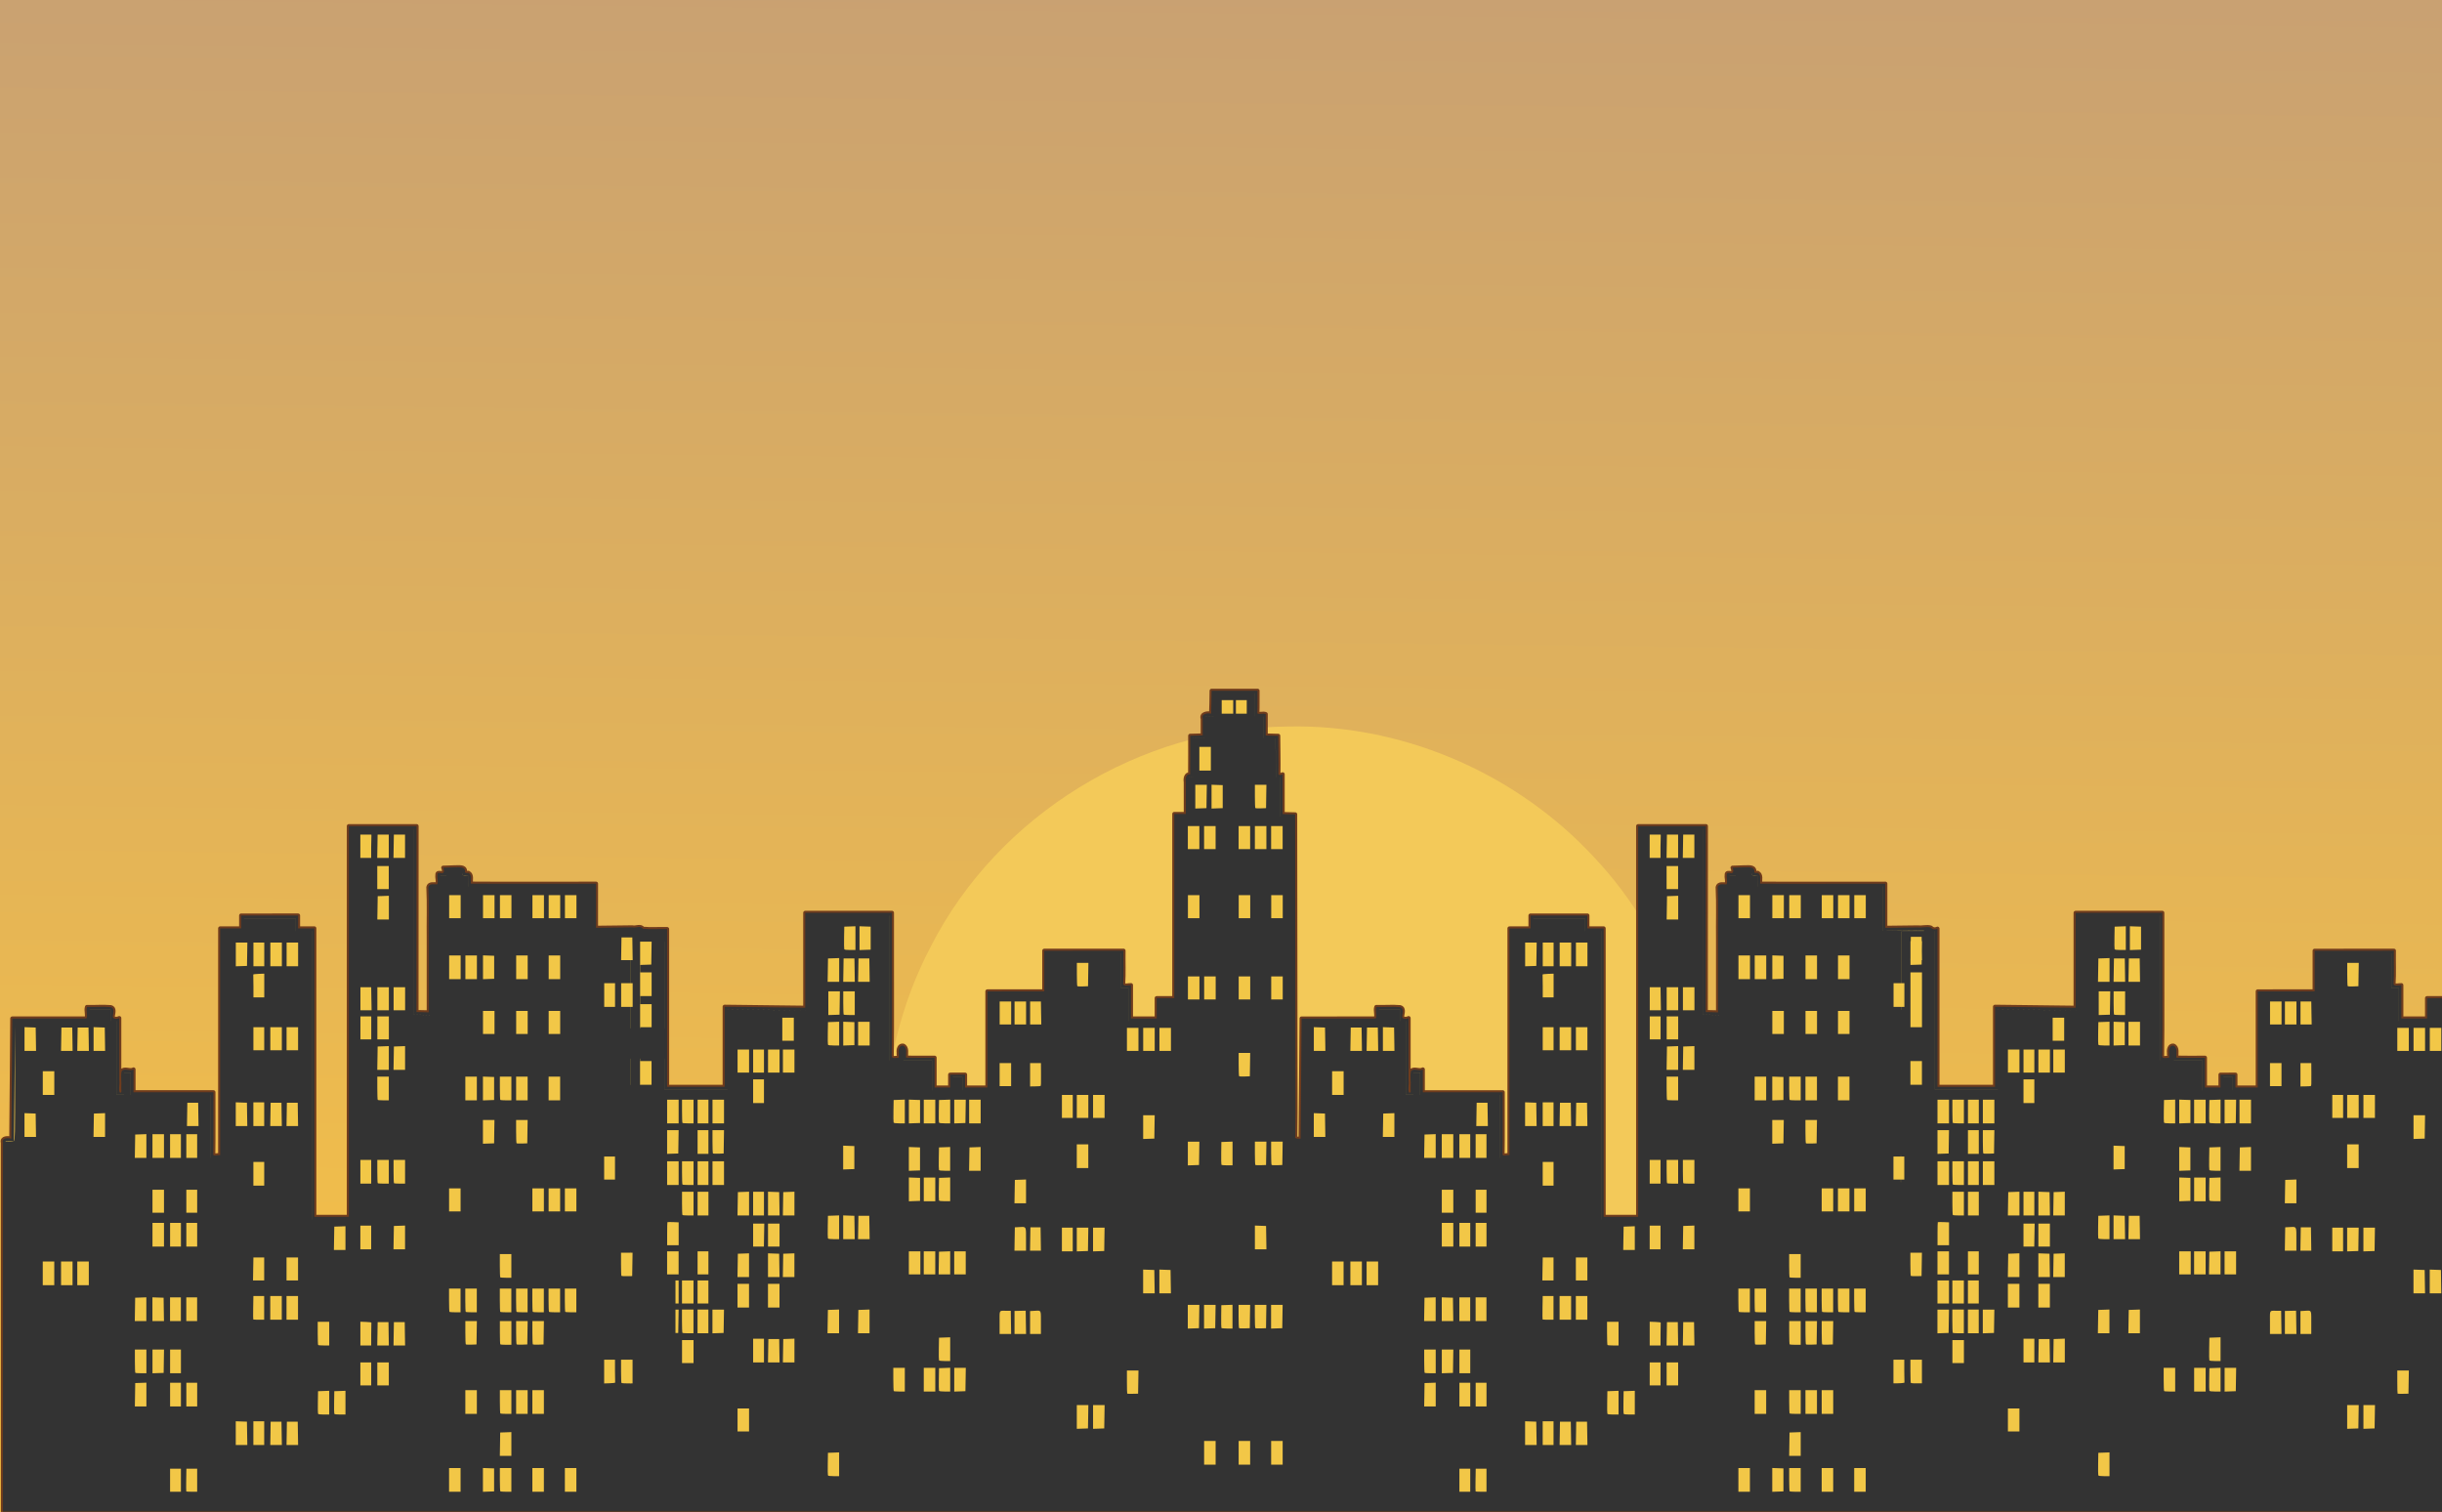
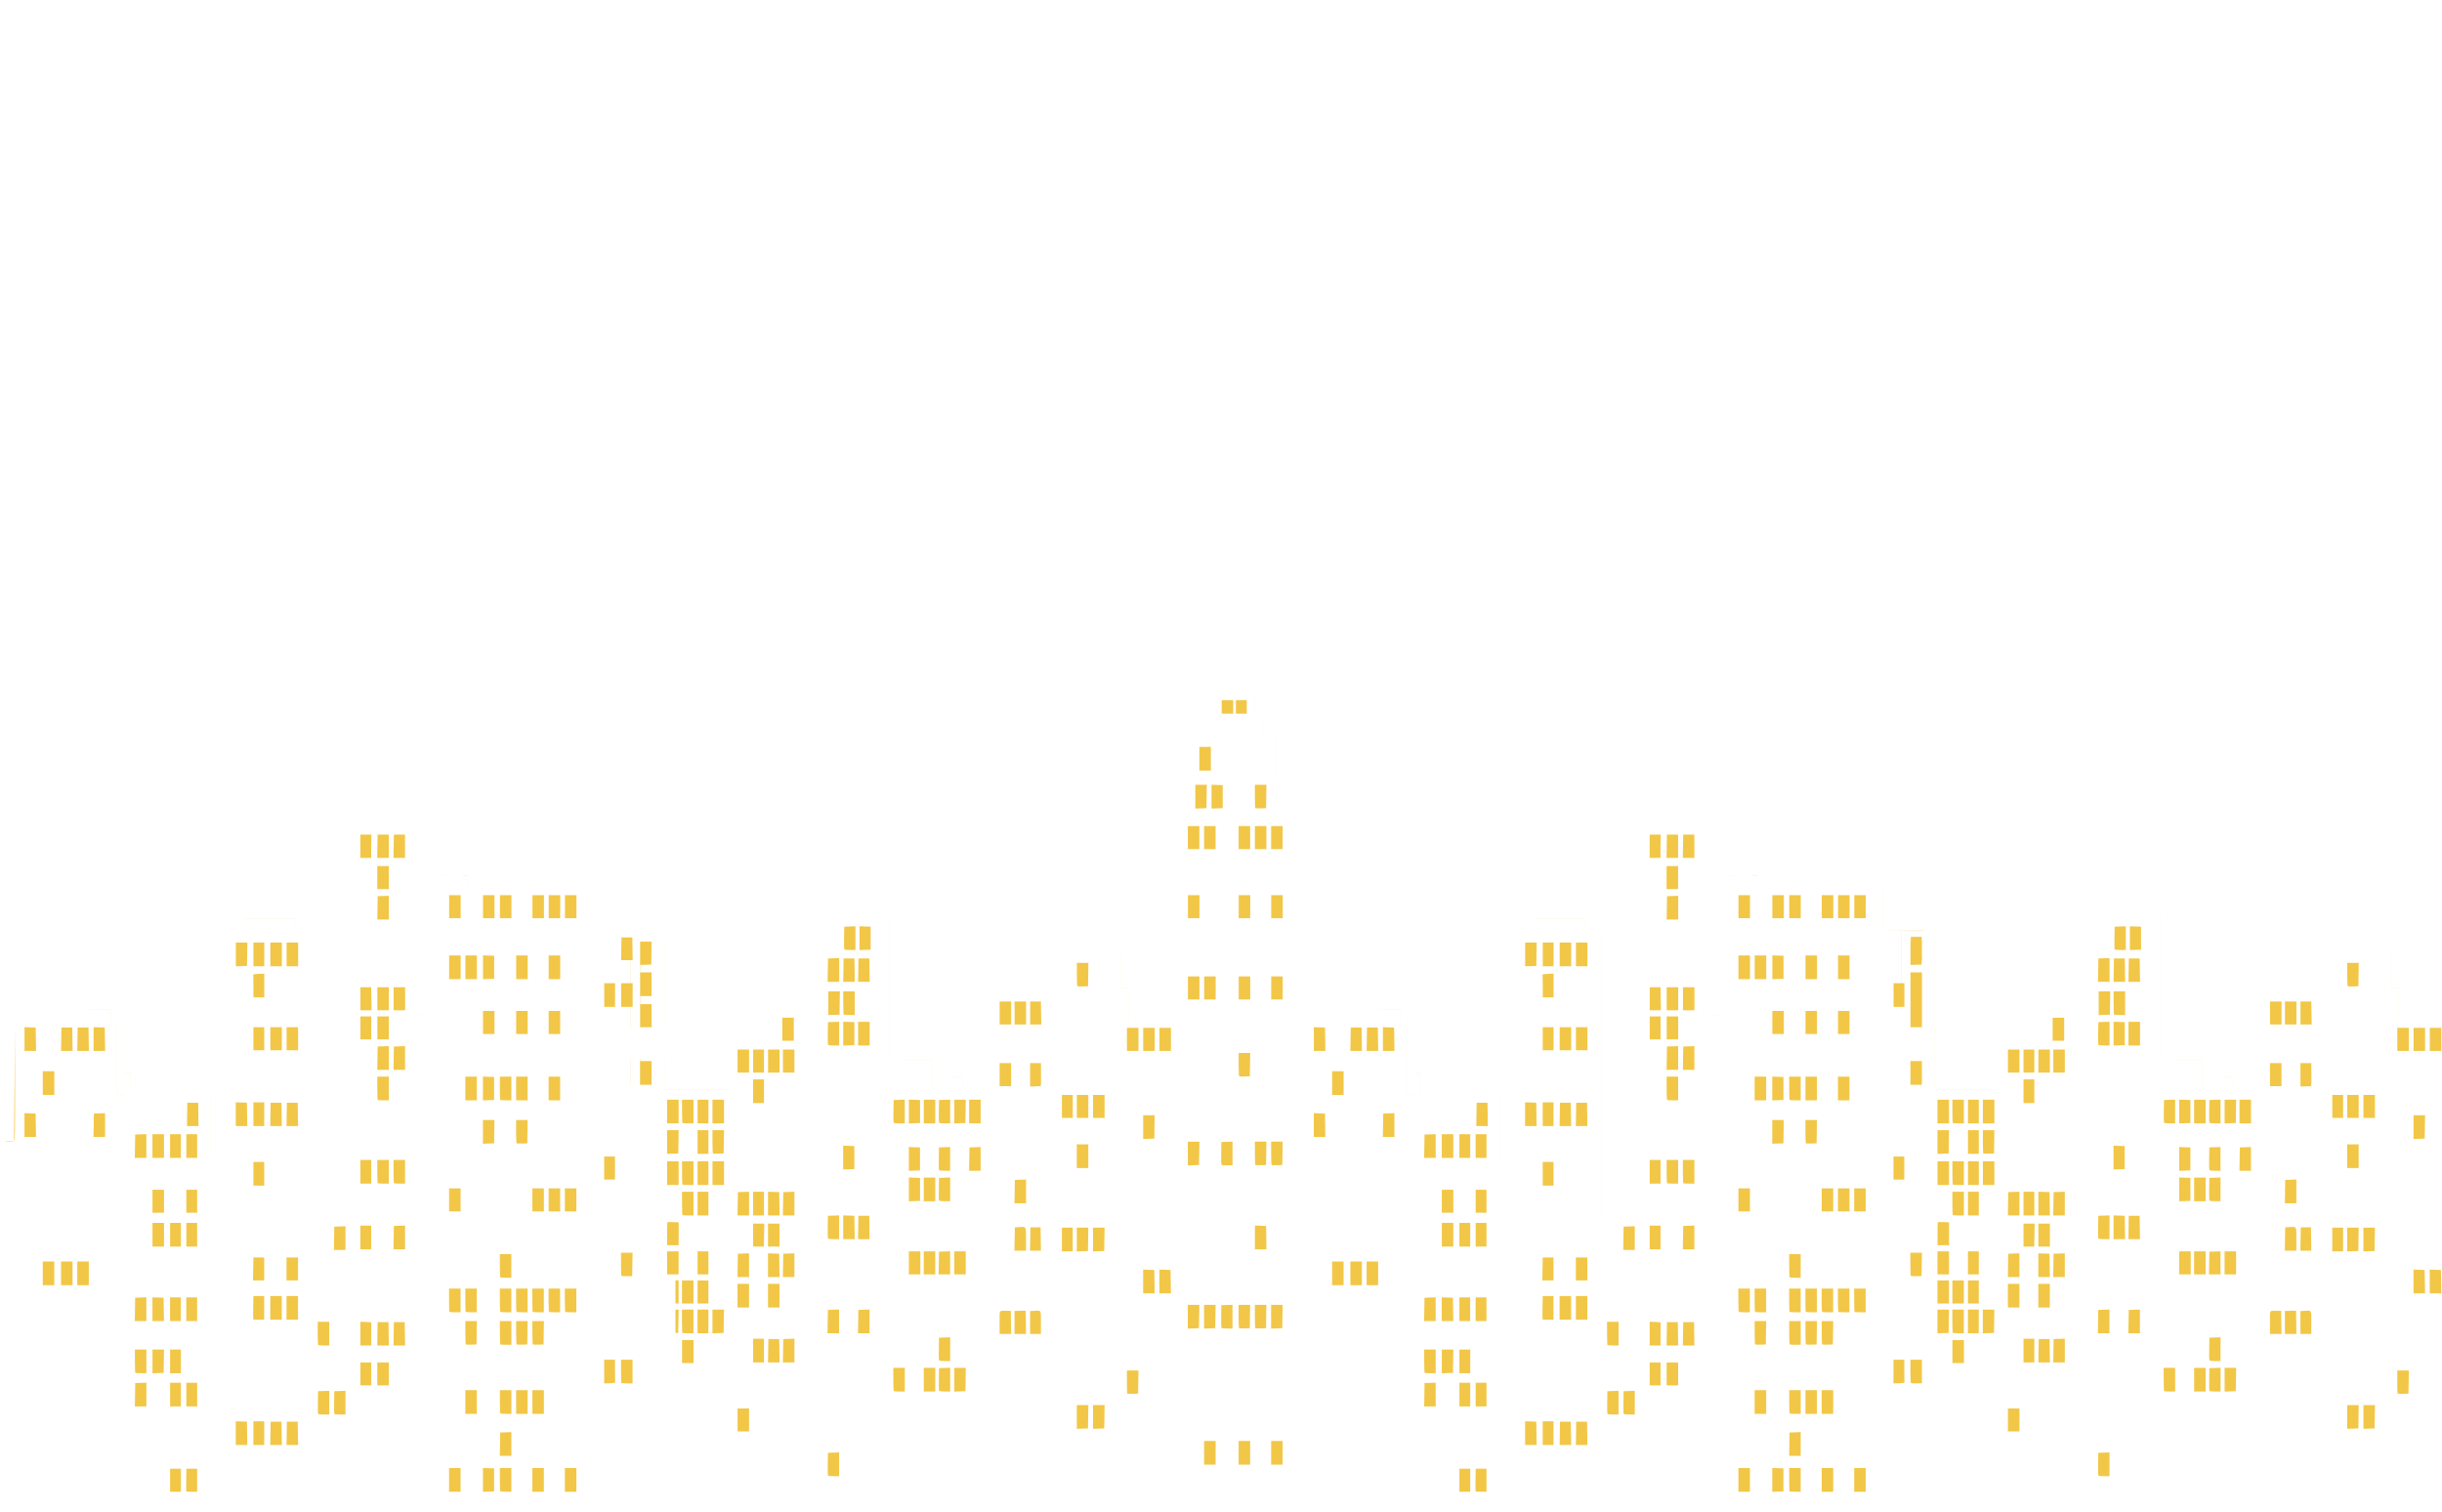
<svg xmlns="http://www.w3.org/2000/svg" version="1.1" viewBox="0 0 3606.2 2232.9">
  <defs>
    <linearGradient id="b" x1="-462.66" x2="-459.02" y1="677.32" y2="315.59" gradientTransform="translate(4215.3 1059.1)" gradientUnits="userSpaceOnUse">
      <stop stop-color="#0c0c0c" offset="0" />
      <stop stop-color="#483e37" offset="1" />
    </linearGradient>
    <linearGradient id="a" x1="-448.82" x2="-439.17" y1="744.12" y2="-225.84" gradientTransform="matrix(1.884 0 0 2.32 2648.7 510.78)" gradientUnits="userSpaceOnUse">
      <stop stop-color="#f9c342" offset="0" />
      <stop stop-color="#c9a172" offset="1" />
    </linearGradient>
  </defs>
-   <rect x="-4.006" y="-4.001" width="3614.2" height="2240.9" fill="url(#a)" />
-   <path transform="translate(-9.0375e-5)" d="m1917.6 1072.8c-5.291-0.028-10.61 0.035-15.906 0.156-217.3 1.315-427.65 130.31-526.59 323.84-89.503 169.12-92.37 382.7-4.344 552.78 22.451 44.789 50.665 86.544 83.531 124.28h913.16c81.742-94.447 134.62-214.14 145.47-338.72 16.643-170.01-42.351-345.79-159.34-469.62-111.22-119.87-271.95-191.87-435.97-192.72z" fill="#f3c959" />
-   <path d="m1793.2 1024-0.281 16.75-0.281 16.719-12.438 0.594v0.031h-0.062v31.812l-18.438 0.563v0.031h-0.062v56.969l-6.438 0.625v0.031h-0.062v57.844h-16.938v0.031h-0.062v271.97h-25.938v0.031h-0.062v29.969h-45.938v-49h-11v-51h-109v0.031h-0.062v59.969h-83.938v0.031h-0.062v141.97h-40.938v-19h-14v0.031h-0.062v18.969h-30.938v-44h-42.062v-8.969c0-7.333-0.278-9-1.5-9s-1.5 1.667-1.5 9v8.969h-17.938v-214h-120v0.031h-0.062v140.19l-118.94-1.5v0.031h-0.062v118.25h-92.937v-233h-35.25v-2.719l-69.75 0.875v-65.188h-0.062l-184.44 0.125-0.594-16.094-7.312-0.375c-0.075-0.051-0.129-0.123-0.188-0.188l-0.469-2.656c-0.008-1.72-0.335-3.565-0.719-4.219v-0.031-0.062h-0.031c-0.471-0.674-4.795-0.89-12-0.625l-11.25 0.406v7.75h-8.938v0.031h-0.062v16.969h-12.938v0.031h-0.062v189.03l-26.031-0.562 0.125-274.5h-92.031v0.031h-0.062v576.97h-58.938v-426h-24v-19h-76v0.031h-0.062v18.969h-30.938v0.031h-0.062v334.97h-17.938v-93h-118v-33h-10v0.031h-0.062v32.969h-10.938v-109h-9v-17h-31v0.031h-0.062v16.969h-109.94v0.031h-0.062v6.938l-1.531 170.41c-0.013 0.007-0.018 0.026-0.031 0.031l-12.312-0.25v543.12h937.69 1861 43 763.03v-750.28h-24.781v0.031h-0.062v29.969h-45.938v-49h-11v-51h-109v0.031h-0.062v59.969h-83.938v0.031h-0.062v141.97h-40.938v-19h-14v0.031h-0.062v18.969h-30.938v-44h-42.062v-8.969c0-7.333-0.278-9-1.5-9s-1.5 1.667-1.5 9v8.969h-17.938v-214h-120v0.031h-0.062v140.19l-118.94-1.5v0.031h-0.062v118.25h-92.938v-233h-7.25v-2.719l-69.75 0.875v-65.188h-0.062l-184.44 0.125-0.594-16.094-7.313-0.375c-0.075-0.051-0.129-0.123-0.187-0.188l-0.469-2.656c-0.008-1.72-0.335-3.565-0.719-4.219v-0.031-0.062h-0.031c-0.471-0.674-4.795-0.89-12-0.625l-11.25 0.406v7.75h-8.938v0.031h-0.062v16.969h-12.938v0.031h-0.062v189.03l-26.031-0.562 0.125-274.5h-92.031v0.031h-0.062v576.97h-58.938v-426h-24v-19h-76v0.031h-0.062v18.969h-30.938v0.031h-0.062v334.97h-17.938v-93h-118v-33h-10v0.031h-0.062v32.969h-10.938v-109h-9v-17h-31v0.031h-0.062v16.969h-109.94v0.031h-0.062v6.938l-1.531 170.41c-0.013 0.007-0.018 0.026-0.031 0.031l-15.281-0.312-0.594-478.56h-0.062l-9.25-0.281-9.188-0.281v-57.938h-0.062-5.906l-0.531-57.5h-0.062l-9.25-0.281-9.188-0.281v-31.844h-0.062l-6.031-0.281-6.031-0.312 0.031-33.5h-0.063-59.844z" fill="url(#b)" />
-   <path d="m1789.2 1022c-0.276 10.586-0.151 21.581-0.688 31.906-5.092-1.25-15.163-0.022-12.406 7.5 1e-4 8.229 0 16.458 0 24.688-6.168 0.138-12.33 0.45-18.5 0.5-0.084 18.906 0.167 38.146-0.125 56.844-6.343-0.599-7.28 6.971-6.437 11.625 0.149 15.652 0.018 31.313 0.062 46.969-5.667-0.008-11.333 3e-3 -17 0.031 0 90.656 1e-4 181.31 0 271.97-8.667-0.002-17.333-0.007-26 0.031 1e-4 9.989 1e-4 19.979 0 29.969h-37.937c0-16.396-1e-4 -32.792 0-49.188-3.464-0.261-9.366 2.224-11.5-1.469 1.109-16.304 0.21-32.919 0.5-49.344-39.021 0.007-78.042-0.022-117.06 0.031 1e-4 19.99 0 39.979 0 59.969-28 0.006-56-0.019-84 0.031 1e-4 47.323 0 94.646 0 141.97h-32.937c-1e-4 -6.333 0-12.667 0-19-7.354-7e-4 -14.708-0.009-22.063 0.031 0 6.323 1e-4 12.646 0 18.969h-22.937c-1e-4 -14.667 0-29.333 0-44-13.998-0.148-28.586 0.294-42.219-0.219-0.267-5.669 2.263-14.806-4.25-17.625-5.547-0.982-7.315 5.977-6.625 10.219-0.567 2.453 1.366 6.353-0.625 8.031-3.018-0.933-9.221 2.093-9.625-3 0.798-51.327 0.117-102.96 0.344-154.41 0-19-1e-4 -38 0-57-42.688 0.007-85.375-0.022-128.06 0.031 1e-4 46.708 0 93.417 0 140.12-39.667-0.481-79.332-1.028-119-1.438v118.28h-84.938v-233c-11.792-0.333-24.432 0.653-35.719-0.469-3.547-5.279-10.704-0.69-15.594-2.094-17.896 0.219-35.792 0.438-53.688 0.656v-65.125c-61.561-0.107-123.63 0.376-184.88-0.094-0.439-5.178 2.223-12.894-3.625-15.906-2.386 0.486-6.076 0.445-4.875-2.937-0.764-7.019-9.965-4.954-14.781-5.259-5.836 0.112-11.662 0.551-17.5 0.603 1.529 2.986 2.151 9.04-2.969 7.969-3.081-0.425-6.096-0.998-5.656 3.063-0.671 4.404 1.923 9.736-0.406 13.625-4.258-0.012-11.865-1.756-12.938 4.125 1.297 25.572 0.199 51.506 0.562 77.219v107.62c-6.01-0.146-12.021-0.292-18.031-0.438 0.041-91.521 0.085-183.04 0.125-274.56-33.365 7e-3 -66.729-0.021-100.09 0.031v576.97h-50.938v-426h-24v-19c-28.021 0.006-56.042-0.02-84.062 0.031v18.969c-10.333 0-20.667-0.01-31 0.031v334.75c-3.188-0.373-7.539 1.533-10.156-0.219 0.509-30.775 0.074-61.722 0.219-92.562h-118v-33.719c-5.333 3.361-13.327-2.885-17.562 2.719-1.633 7.718 0.163 16.252-0.5 24.219-0.378 2.252 1.498 8.919-2.312 7.031-2.114-5.644 0.344-12.318-0.625-18.25v-91.531c-3.614 1.813-10.765 1.955-9.406-4 0.734-4.059 2.596-10.722-3.125-12.156-11.606-1.072-23.486 0.126-35.188-0.281-1.979 5.485 1.474 11.796-0.875 16.969-36.49 0.007-72.979-0.021-109.47 0.031-0.324 59.178-0.991 118.35-1.5 177.53-4.574-1.357-14.451-1.594-12.375 5.812v544.91c1204.2 0 2408.5-1e-4 3612.7 0v-758.28c-10.948 0.003-21.896-0.015-32.844 0.031v29.969h-37.937c0-16.396-1e-4 -32.792 0-49.188-3.464-0.261-9.366 2.224-11.5-1.469 1.109-16.304 0.21-32.919 0.5-49.344-39.021 0.007-78.042-0.022-117.06 0.031 0 19.99 1e-4 39.979 0 59.969-28 0.006-56-0.019-84 0.031 1e-4 47.323 0 94.646 0 141.97h-32.937c0-6.333-1e-4 -12.667 0-19-7.354-7e-4 -14.708-0.009-22.063 0.031 1e-4 6.323 0 12.646 0 18.969h-22.937v-44c-13.998-0.148-28.586 0.294-42.219-0.219-0.267-5.669 2.263-14.806-4.25-17.625-5.547-0.982-7.315 5.977-6.625 10.219-0.567 2.453 1.366 6.353-0.625 8.031-3.018-0.933-9.221 2.093-9.625-3 0.798-51.327 0.117-102.96 0.344-154.41v-57c-42.688 0.007-85.375-0.022-128.06 0.031 1e-4 46.708 0 93.417 0 140.12-39.667-0.481-79.332-1.028-119-1.438 0 39.427 1e-4 78.854 0 118.28h-84.937c0-77.875-1e-4 -155.75 0-233.62-3.477 1.809-7.145 1.242-9.781-1.594-5.958-1.869-12.532 0.515-18.749-0.279-16.157 0.197-32.313 0.394-48.47 0.591 0-21.708-1e-4 -43.417 0-65.125-61.561-0.107-123.63 0.376-184.88-0.094-0.439-5.178 2.223-12.894-3.625-15.906-2.386 0.486-6.076 0.445-4.875-2.937-0.764-7.019-9.965-4.954-14.781-5.259-5.836 0.112-11.662 0.551-17.5 0.603 1.529 2.986 2.151 9.04-2.969 7.969-3.081-0.425-6.096-0.998-5.656 3.063-0.671 4.404 1.923 9.736-0.406 13.625-4.258-0.012-11.865-1.756-12.937 4.125 1.297 25.572 0.199 51.506 0.562 77.219 1e-4 35.875 0 71.75 0 107.62-6.01-0.146-12.021-0.292-18.031-0.438 0.041-91.521 0.085-183.04 0.125-274.56-33.365 7e-3 -66.729-0.021-100.09 0.031 0 192.32 1e-4 384.65 0 576.97h-50.937c-1e-4 -142 0-284 0-426h-24c0-6.333-1e-4 -12.667 0-19-28.021 0.006-56.042-0.02-84.063 0.031v18.969c-10.333 0-20.667-0.01-31 0.031 1e-4 111.58 0 223.17 0 334.75-3.188-0.373-7.539 1.533-10.156-0.219 0.509-30.775 0.074-61.722 0.219-92.562h-118c-1e-4 -11.24 0-22.479 0-33.719-5.333 3.361-13.327-2.885-17.563 2.719-1.633 7.718 0.163 16.252-0.5 24.219-0.378 2.252 1.498 8.919-2.312 7.031-2.114-5.644 0.344-12.318-0.625-18.25 0-30.51-1e-4 -61.021 0-91.531-3.614 1.813-10.765 1.955-9.406-4 0.734-4.059 2.596-10.722-3.125-12.156-11.606-1.072-23.486 0.126-35.188-0.281-1.979 5.485 1.474 11.796-0.875 16.969-36.49 0.007-72.979-0.021-109.47 0.031-0.307 59.126-1.026 118.25-1.469 177.38-2.756 0.117-9.89 1.013-7.688-3.969 0.676-46.675-0.014-93.558 0.138-140.31-0.139-111.52-0.284-223.04-0.419-334.56-6.17-0.016-12.333-0.326-18.5-0.469-1e-4 -19.562 0-39.125 0-58.687-2.437 1.249-7.072 2.208-6.219-2.031 0.322-18.264-0.285-36.543-0.344-54.812-6.149-0.017-12.291-0.325-18.437-0.469-1e-4 -10.521 0-21.042 0-31.562-3.814-1.812-9.261 1.009-12.344-1.188 0.534-11.058 0.086-22.217 0.25-33.312h-67.812l-0.032 1-0.03 0.938z" fill="none" stroke="#703c1d" stroke-linecap="round" stroke-linejoin="round" stroke-width="6" />
-   <path d="m1789.2 1022c-0.276 10.586-0.151 21.581-0.688 31.906-5.092-1.25-15.163-0.022-12.406 7.5 1e-4 8.229 0 16.458 0 24.688-6.168 0.138-12.33 0.45-18.5 0.5-0.084 18.906 0.167 38.146-0.125 56.844-6.343-0.599-7.28 6.971-6.437 11.625 0.149 15.652 0.018 31.313 0.062 46.969-5.667-0.008-11.333 3e-3 -17 0.031 0 90.656 1e-4 181.31 0 271.97-8.667-0.002-17.333-0.007-26 0.031 1e-4 9.989 1e-4 19.979 0 29.969h-37.937c0-16.396-1e-4 -32.792 0-49.188-3.464-0.261-9.366 2.224-11.5-1.469 1.109-16.304 0.21-32.919 0.5-49.344-39.021 0.007-78.042-0.022-117.06 0.031 1e-4 19.99 0 39.979 0 59.969-28 0.006-56-0.019-84 0.031 1e-4 47.323 0 94.646 0 141.97h-32.937c-1e-4 -6.333 0-12.667 0-19-7.354-7e-4 -14.708-0.009-22.063 0.031 0 6.323 1e-4 12.646 0 18.969h-22.937c-1e-4 -14.667 0-29.333 0-44-13.998-0.148-28.586 0.294-42.219-0.219-0.267-5.669 2.263-14.806-4.25-17.625-5.547-0.982-7.315 5.977-6.625 10.219-0.567 2.453 1.366 6.353-0.625 8.031-3.018-0.933-9.221 2.093-9.625-3 0.798-51.327 0.117-102.96 0.344-154.41 0-19-1e-4 -38 0-57-42.688 0.007-85.375-0.022-128.06 0.031 1e-4 46.708 0 93.417 0 140.12-39.667-0.481-79.332-1.028-119-1.438v118.28h-84.938v-233c-11.792-0.333-24.432 0.653-35.719-0.469-3.547-5.279-10.704-0.69-15.594-2.094-17.896 0.219-35.792 0.438-53.688 0.656v-65.125c-61.561-0.107-123.63 0.376-184.88-0.094-0.439-5.178 2.223-12.894-3.625-15.906-2.386 0.486-6.076 0.445-4.875-2.937-0.764-7.019-9.965-4.954-14.781-5.259-5.836 0.112-11.662 0.551-17.5 0.603 1.529 2.986 2.151 9.04-2.969 7.969-3.081-0.425-6.096-0.998-5.656 3.063-0.671 4.404 1.923 9.736-0.406 13.625-4.258-0.012-11.865-1.756-12.938 4.125 1.297 25.572 0.199 51.506 0.562 77.219v107.62c-6.01-0.146-12.021-0.292-18.031-0.438 0.041-91.521 0.085-183.04 0.125-274.56-33.365 7e-3 -66.729-0.021-100.09 0.031v576.97h-50.938v-426h-24v-19c-28.021 0.006-56.042-0.02-84.062 0.031v18.969c-10.333 0-20.667-0.01-31 0.031v334.75c-3.188-0.373-7.539 1.533-10.156-0.219 0.509-30.775 0.074-61.722 0.219-92.562h-118v-33.719c-5.333 3.361-13.327-2.885-17.562 2.719-1.633 7.718 0.163 16.252-0.5 24.219-0.378 2.252 1.498 8.919-2.312 7.031-2.114-5.644 0.344-12.318-0.625-18.25v-91.531c-3.614 1.813-10.765 1.955-9.406-4 0.734-4.059 2.596-10.722-3.125-12.156-11.606-1.072-23.486 0.126-35.188-0.281-1.979 5.485 1.474 11.796-0.875 16.969-36.49 0.007-72.979-0.021-109.47 0.031-0.324 59.178-0.991 118.35-1.5 177.53-4.574-1.357-14.451-1.594-12.375 5.812v544.91c1204.2 0 2408.5-1e-4 3612.7 0v-758.28c-10.948 0.003-21.896-0.015-32.844 0.031v29.969h-37.937c0-16.396-1e-4 -32.792 0-49.188-3.464-0.261-9.366 2.224-11.5-1.469 1.109-16.304 0.21-32.919 0.5-49.344-39.021 0.007-78.042-0.022-117.06 0.031 0 19.99 1e-4 39.979 0 59.969-28 0.006-56-0.019-84 0.031 1e-4 47.323 0 94.646 0 141.97h-32.937c0-6.333-1e-4 -12.667 0-19-7.354-7e-4 -14.708-0.009-22.063 0.031 1e-4 6.323 0 12.646 0 18.969h-22.937v-44c-13.998-0.148-28.586 0.294-42.219-0.219-0.267-5.669 2.263-14.806-4.25-17.625-5.547-0.982-7.315 5.977-6.625 10.219-0.567 2.453 1.366 6.353-0.625 8.031-3.018-0.933-9.221 2.093-9.625-3 0.798-51.327 0.117-102.96 0.344-154.41v-57c-42.688 0.007-85.375-0.022-128.06 0.031 1e-4 46.708 0 93.417 0 140.12-39.667-0.481-79.332-1.028-119-1.438 0 39.427 1e-4 78.854 0 118.28h-84.937c0-77.875-1e-4 -155.75 0-233.62-3.477 1.809-7.145 1.242-9.781-1.594-5.958-1.869-12.532 0.515-18.749-0.279-16.157 0.197-32.313 0.394-48.47 0.591 0-21.708-1e-4 -43.417 0-65.125-61.561-0.107-123.63 0.376-184.88-0.094-0.439-5.178 2.223-12.894-3.625-15.906-2.386 0.486-6.076 0.445-4.875-2.937-0.764-7.019-9.965-4.954-14.781-5.259-5.836 0.112-11.662 0.551-17.5 0.603 1.529 2.986 2.151 9.04-2.969 7.969-3.081-0.425-6.096-0.998-5.656 3.063-0.671 4.404 1.923 9.736-0.406 13.625-4.258-0.012-11.865-1.756-12.937 4.125 1.297 25.572 0.199 51.506 0.562 77.219 1e-4 35.875 0 71.75 0 107.62-6.01-0.146-12.021-0.292-18.031-0.438 0.041-91.521 0.085-183.04 0.125-274.56-33.365 7e-3 -66.729-0.021-100.09 0.031 0 192.32 1e-4 384.65 0 576.97h-50.937c-1e-4 -142 0-284 0-426h-24c0-6.333-1e-4 -12.667 0-19-28.021 0.006-56.042-0.02-84.063 0.031v18.969c-10.333 0-20.667-0.01-31 0.031 1e-4 111.58 0 223.17 0 334.75-3.188-0.373-7.539 1.533-10.156-0.219 0.509-30.775 0.074-61.722 0.219-92.562h-118c-1e-4 -11.24 0-22.479 0-33.719-5.333 3.361-13.327-2.885-17.563 2.719-1.633 7.718 0.163 16.252-0.5 24.219-0.378 2.252 1.498 8.919-2.312 7.031-2.114-5.644 0.344-12.318-0.625-18.25 0-30.51-1e-4 -61.021 0-91.531-3.614 1.813-10.765 1.955-9.406-4 0.734-4.059 2.596-10.722-3.125-12.156-11.606-1.072-23.486 0.126-35.188-0.281-1.979 5.485 1.474 11.796-0.875 16.969-36.49 0.007-72.979-0.021-109.47 0.031-0.307 59.126-1.026 118.25-1.469 177.38-2.756 0.117-9.89 1.013-7.688-3.969 0.676-46.675-0.014-93.558 0.138-140.31-0.139-111.52-0.284-223.04-0.419-334.56-6.17-0.016-12.333-0.326-18.5-0.469-1e-4 -19.562 0-39.125 0-58.687-2.437 1.249-7.072 2.208-6.219-2.031 0.322-18.264-0.285-36.543-0.344-54.812-6.149-0.017-12.291-0.325-18.437-0.469-1e-4 -10.521 0-21.042 0-31.562-3.814-1.812-9.261 1.009-12.344-1.188 0.534-11.058 0.086-22.217 0.25-33.312h-67.812l-0.032 1-0.03 0.938z" fill="#333" />
  <path d="m1853.1 1024v16.75 16.75h0.031l0.031-33.5h-0.062zm-48.969 10v20h17v-10-10h-17zm21 0v20h16v-10-10h-16zm-32.438 23.469-12.437 0.594v0.031l6.187-0.281 6.25-0.312v-0.031zm72.5 0.625v31.844h0.063v-31.844h-0.063zm-85 31.812-18.437 0.562v0.031l9.187-0.281 9.25-0.281v-0.031zm103.5 0.594 0.281 28.75 0.25 28.75h0.062l-0.531-57.5h-0.063zm-112.56 12.5v35h17v-17.5-17.5h-17zm-9.438 44.469-6.437 0.625v0.031l3.187-0.313 3.25-0.312v-0.031zm128.5 0.531v57.937h0.063v-57.937h-0.063zm-101.06 10.906v35.188l8.25-0.312 8.25-0.281v-17-17l-8.25-0.281-8.25-0.312zm-24 0.094v35.062l8.25-0.281 8.25-0.281 0.25-17.25 0.281-17.25h-17.031zm88 0v16.844c0 9.258 0.301 17.144 0.687 17.531 0.388 0.387 4.102 0.565 8.25 0.406l7.563-0.281 0.25-17.25 0.281-17.25h-17.031zm-114.88 46.969v0.031h16.937v-0.031h-16.937zm15.875 14.031v34h17v-17-17h-17zm24 0v34h17v-17-17h-17zm51 0v34h17v-17-17h-17zm24 0v34h17v-17-17h-17zm24 0v34h17v-17-17h-17zm-1357.9 3.969v0.031h92l-0.062 137.25-0.062 137.25 13.031 0.281 13.031 0.281v-0.031l-26.031-0.562 0.125-274.5h-92.031zm1904 0v0.031h92l-0.063 137.25-0.062 137.25 13.031 0.281 13.031 0.281v-0.031l-26.031-0.562 0.125-274.5h-92.031zm-1891.1 8.625v34.406h16v-16.5c0-9.075 0.685-17.906 0.25-17.906h-16.25zm25.5 0-0.281 17.156-0.281 17.25h17.062v-17.531-16.875h-16.5zm24 0-0.281 17.156-0.281 17.25h17.062v-17.531-16.875h-16.5zm1854.5 0v34.406h16v-16.5c0-9.075 0.683-17.906 0.25-17.906h-16.25zm25.5 0-0.281 17.156-0.281 17.25h17.063v-17.531-16.875h-16.5zm24 0-0.281 17.156-0.281 17.25h17.063v-17.531-16.875h-16.5zm-1928.5 46.406v34h17v-17-17h-17zm1904 0v34h17v-17-17h-17zm-1778.7 6.437c0.015 0.022 0.016 0.068 0.031 0.094v-0.094h-0.031zm1904 0c0.015 0.022 0.016 0.068 0.031 0.094v-0.094h-0.031zm-1903.2 4.313c0.007 1.433 0.06 2.208 0.469 2.656l-0.469-2.656zm1904 0c0.007 1.433 0.06 2.208 0.469 2.656l-0.469-2.656zm-1903.3 2.844c0.538 0.363 1.513 0.406 3.312 0.406h3.969l0.281 8.031 0.281 8.031h0.062l-0.594-16.094-7.312-0.375zm1904 0c0.538 0.363 1.513 0.406 3.312 0.406h3.969l0.281 8.031 0.281 8.031h0.063l-0.594-16.094-7.312-0.375zm-1937.6 0.375v0.031h8.938v-0.031h-8.938zm1904 0v0.031h8.937v-0.031h-8.937zm225.94 15.969v65.219l34.75-0.25 26.094-0.219v-0.312l-60.781 0.75v-65.188h-0.063zm-2142.9 1.031v0.031h12.938v-0.031h-12.938zm1904 0v0.031h12.937v-0.031h-12.937zm-1878.1 12.031v34h17v-17-17h-17zm50 0v34h17v-17-17h-17zm25 0v34h17v-17-17h-17zm48 0v34h17v-17-17h-17zm24 0v34h17v-17-17h-17zm24 0v34h17v-17-17h-17zm920 0v34h17v-17-17h-17zm75 0v34h17v-17-17h-17zm48 0v34h17v-17-17h-17zm690 0v34h17v-17-17h-17zm50 0v34h17v-17-17h-17zm25 0v34h17v-17-17h-17zm48 0v34h17v-17-17h-17zm24 0v34h17v-17-17h-17zm24 0v34h17v-17-17h-17zm-2164 0.906-8.25 0.312-8.25 0.281-0.281 17.25-0.281 17.25h17.062v-17.531-17.562zm1904 0-8.25 0.312-8.25 0.281-0.281 17.25-0.281 17.25h17.063v-17.531-17.562zm-1284.9 29.062v0.031h119.94v214h18v-0.031h-17.937v-214h-120zm1876 0v0.031h119.94v214h18v-0.031h-17.937v-214h-120zm-2709 4v0.031h75.938v19h24v426h59v-0.031h-58.938v-426h-24v-19h-76zm1904 0v0.031h75.937v19h24v426h59v-0.031h-58.937v-426h-24v-19h-76zm-1001.1 11.938-8.25 0.312-8.25 0.281-0.281 15.969c-0.152 8.778-0.053 16.54 0.219 17.25 0.347 0.905 2.895 1.281 8.531 1.281h8.031v-17.531-17.562zm6 0v35.188l8.25-0.312 8.25-0.281v-17-17l-8.25-0.281-8.25-0.312zm1870 0-8.25 0.312-8.25 0.281-0.281 15.969c-0.152 8.778-0.053 16.54 0.219 17.25 0.347 0.905 2.895 1.281 8.531 1.281h8.031v-17.531-17.562zm6 0v35.188l8.25-0.312 8.25-0.281v-17-17l-8.25-0.281-8.25-0.312zm-2815.9 7.062v0.031h30.938v-0.031h-30.938zm1904 0v0.031h30.937v-0.031h-30.937zm574 1-0.25 0.031v76h-10.844v35h10.844v4.344h0.187v-4.344h4.969v-17.5-17.5h-4.969v-76h33.844v-0.031h-33.781zm49.375 0v0.031h0.562v233h93v-0.031h-92.937v-233h-0.625zm-34.969 7.531-0.094 6.5h-0.406v24.156l-0.062 3.844h0.062v7.062l8.25-0.281 8.25-0.281 0.094-6.5h0.437l-0.219-14 0.219-14h-0.437l-0.094-6.5h-16zm-1904 0.875-0.281 16.375-0.281 17.25h13.906v34h-13.844v35h13.844v31.625h0.188v-31.625h2.969v-17.5-17.5h-2.969v-34h3l-0.281-17.25-0.25-16.375h-16zm27.5 6.312v34.375l0.531-0.031v10.969h-0.531v35h0.531v12h-0.531v34h0.531v1.625h0.312v-1.625h16.156v-17-17h-16.156v-12h16.156v-17.5-17.5h-16.156v-10.969l7.406-0.25 8.25-0.281 0.25-17.25 0.281-16.563h-17.031zm36.031 0v127.94h0.062v-127.94h-0.062zm-633.06 1.313v35.062l8.25-0.281 8.25-0.281 0.281-17.25 0.25-17.25h-17.031zm26 0v35h16v-17.5-17.5h-16zm25 0v35h17v-17.5-17.5h-17zm24 0v35h17v-17.5-17.5h-17zm1829 0v35.062l8.25-0.281 8.25-0.281 0.281-17.25 0.25-17.25h-17.031zm26 0v35h16v-17.5-17.5h-16zm25 0v35h17v-17.5-17.5h-17zm24 0v35h17v-17.5-17.5h-17zm-780.88 15.969v0.031h108.94v51h11v49h46v-0.031h-45.937v-49h-11v-51h-109zm1876 0v0.031h108.94v51h11v49h46v-0.031h-45.937v-49h-11v-51h-109zm-2709.1 2.938v35.188l8.25-0.312 8.25-0.281v-17-17l-8.25-0.281-8.25-0.312zm1904 0v35.188l8.25-0.312 8.25-0.281v-17-17l-8.25-0.281-8.25-0.312zm-1954 0.094v35h17v-17.5-17.5h-17zm24 0v35h17v-17.5-17.5h-17zm75 0v35h17v-17.5-17.5h-17zm48 0v35h17v-17.5-17.5h-17zm1757 0v35h17v-17.5-17.5h-17zm24 0v35h17v-17.5-17.5h-17zm75 0v35h17v-17.5-17.5h-17zm48 0v35h17v-17.5-17.5h-17zm-1475 3.906-8.25 0.312-8.25 0.281-0.281 17.25-0.281 17.25h17.062v-17.531-17.562zm1876 0-8.25 0.312-8.25 0.281-0.281 17.25-0.281 17.25h17.062v-17.531-17.562zm-1869.5 0.594-0.281 17.25-0.281 17.25h17.094l-0.25-17.25-0.281-17.25h-16zm22 0-0.281 17.25-0.281 17.25h17.094l-0.25-17.25-0.281-17.25h-16zm1854 0-0.281 17.25-0.281 17.25h17.094l-0.25-17.25-0.281-17.25h-16zm22 0-0.281 17.25-0.281 17.25h17.094l-0.25-17.25-0.281-17.25h-16zm-1553.5 6.5v16.844c0 9.258 0.3 17.144 0.688 17.531 0.388 0.386 4.1 0.565 8.25 0.406l7.562-0.281 0.25-17.25 0.281-17.25h-17.031zm1876 0v16.844c0 9.258 0.3 17.144 0.688 17.531 0.388 0.386 4.1 0.565 8.25 0.406l7.562-0.281 0.25-17.25 0.281-17.25h-17.031zm-645 14v16 19 12 4 30h17v-17-13-4-12-1.5-16-1.5-16h-17zm-2431 1.906-8.25 0.312c-4.537 0.16-8.137 0.619-8 1.031 0.138 0.411 0.25 8.175 0.25 17.25v16.5h16v-17.531-17.562zm1904 0-8.25 0.312c-4.538 0.16-8.138 0.619-8 1.031 0.138 0.411 0.25 8.175 0.25 17.25v16.5h16v-17.531-17.562zm-540 4.094v34h17v-17-17h-17zm24 0v34h17v-17-17h-17zm51 0v34h17v-17-17h-17zm48 0v34h17v-17-17h-17zm-985 10v35h16v-17.5-17.5h-16zm-360 6v34h8.25 8.25l-0.312-17-0.281-17h-15.906zm25 0v34h17v-17-17h-17zm24 0v34h17v-17-17h-17zm1855 0v34h8.25 8.25l-0.312-17-0.281-17h-15.906zm25 0v34h17v-17-17h-17zm24 0v34h17v-17-17h-17zm-1262 6v35.062l8.25-0.281 8.25-0.281 0.281-17.25 0.25-17.25h-17.031zm22 0v16.844c0 9.258 0.291 17.133 0.656 17.5 0.367 0.367 4.193 0.656 8.5 0.656h7.844v-17.5-17.5h-17zm1854 0v35.062l8.25-0.281 8.25-0.281 0.281-17.25 0.25-17.25h-17.031zm22 0v16.844c0 9.258 0.291 17.133 0.656 17.5 0.367 0.367 4.193 0.656 8.5 0.656h7.844v-17.5-17.5h-17zm-1658.9 3.969v0.031h83.937v-0.031h-83.937zm1876 0v0.031h83.937v-0.031h-83.937zm-1626 10v0.031h25.937v-0.031h-25.937zm1876 0v0.031h24.781v-0.031h-24.781zm-2112.1 1.031v34h17v-17-17h-17zm22 0v34h17v-17-17h-17zm23 0v34h8.25 8.25l-0.312-17-0.281-17h-15.906zm1831 0v34h17v-17-17h-17zm22 0v34h17v-17-17h-17zm23 0v34h8.25 8.25l-0.312-17-0.281-17h-15.906zm-2322.9 11.687v0.031l59.437 0.75 59.5 0.719-118.94-1.5zm1876 0v0.031l59.437 0.75 59.5 0.719-118.94-1.5zm-2818 0.281v0.031h30.938v17h9v109h11v-0.031h-10.938v-109h-9v-17h-31zm1904 0v0.031h30.937v17h9v109h11v-0.031h-10.937v-109h-9v-17h-31zm-1323.1 2.031v34h17v-17-17h-17zm49 0v34h17v-17-17h-17zm48 0v34h17v-17-17h-17zm1807 0v34h17v-17-17h-17zm49 0v34h17v-17-17h-17zm48 0v34h17v-17-17h-17zm-2182 8v34h16v-17-17h-16zm25 0v34h17v-17-17h-17zm1879 0v34h16v-17-17h-16zm25 0v34h17v-17-17h-17zm-1306 2v34h17v-17-17h-17zm1876 0v34h17v-17-17h-17zm-3008.9 4.969v0.031h109.94v-0.031h-109.94zm1904.6 0v0.031h109.31v-0.031h-109.31zm-687.72 0.938-8.25 0.312-8.25 0.281-0.281 15.969c-0.152 8.778-0.054 16.54 0.219 17.25 0.347 0.905 2.895 1.281 8.531 1.281h8.031v-17.531-17.562zm6 0v35.188l8.25-0.312 8.25-0.281v-17-17l-8.25-0.281-8.25-0.312zm1870 0-8.25 0.312-8.25 0.281-0.281 15.969c-0.152 8.778-0.054 16.54 0.219 17.25 0.348 0.905 2.895 1.281 8.531 1.281h8.031v-17.531-17.562zm6 0v35.188l8.25-0.312 8.25-0.281v-17-17l-8.25-0.281-8.25-0.312zm-1854 0.094v35h17v-17.5-17.5h-17zm1876 0v35h17v-17.5-17.5h-17zm-3121 5.937-1.531 170.41c1.389-0.701 1.531-10.037 1.531-88.969v-81.438zm13.969 1.969v35.094h17.031l-0.25-17.25-0.281-17.25-8.25-0.281-8.25-0.312zm102 0v35.094h17.031l-0.25-17.25-0.281-17.25-8.25-0.281-8.25-0.312zm1802 0v35.094h17.031l-0.25-17.25-0.281-17.25-8.25-0.281-8.25-0.312zm102 0v35.094h17.031l-0.25-17.25-0.281-17.25-8.25-0.281-8.25-0.312zm-1668 0.094v34h16v-17-17h-16zm25 0v34h17v-17-17h-17zm24 0v34h17v-17-17h-17zm1855 0v34h16v-17-17h-16zm25 0v34h17v-17-17h-17zm24 0v34h17v-17-17h-17zm-2236.5 0.5-0.281 17.25-0.281 17.25h17.094l-0.25-17.25-0.281-17.25h-16zm24 0-0.281 17.25-0.281 17.25h17.094l-0.25-17.25-0.281-17.25h-16zm1880 0-0.281 17.25-0.281 17.25h17.094l-0.25-17.25-0.281-17.25h-16zm24 0-0.281 17.25-0.281 17.25h17.094l-0.25-17.25-0.281-17.25h-16zm-354.5 0.5v34h17v-17-17h-17zm24 0v34h17v-17-17h-17zm24 0v34h17v-17-17h-17zm1828 0v34h17v-17-17h-17zm24 0v34h17v-17-17h-17zm24 0v34h17v-17-17h-17zm-3014 26.906-8.25 0.312-8.25 0.281-0.281 17.25-0.281 17.25h17.062v-17.531-17.562zm24 0-8.25 0.312-8.25 0.281-0.281 17.25-0.281 17.25h17.062v-17.531-17.562zm1880 0-8.25 0.312-8.25 0.281-0.281 17.25-0.281 17.25h17.062v-17.531-17.562zm24 0-8.25 0.312-8.25 0.281-0.281 17.25-0.281 17.25h17.062v-17.531-17.562zm-1413 5.094v34h17v-17-17h-17zm23 0v34h16v-17-17h-16zm22 0v34h17v-17-17h-17zm22 0v34h17v-17-17h-17zm1809 0v34h17v-17-17h-17zm23 0v34h16v-17-17h-16zm22 0v34h17v-17-17h-17zm22 0v34h17v-17-17h-17zm-1203 5v16.844c0 9.258 0.3 17.144 0.688 17.531 0.388 0.386 4.1 0.565 8.25 0.406l7.562-0.281 0.281-17.25 0.25-17.25h-17.031zm-898.16 8.469v38.75h0.188v-38.75h-0.188zm14.688 0v3.531h-0.531v35h0.531v0.219h0.312v-0.219h16.156v-17.5-17.5h-16.156v-3.531h-0.312zm35.5 0v45.531h93v-0.031h-92.938v-45.5h-0.062zm353 2.5v0.031h42v44h31v-0.031h-30.937v-44h-42.063zm1876 0v0.031h42v44h31v-0.031h-30.937v-44h-42.063zm-389.03 1.031v35h17v-17.5-17.5h-17zm-1345 3v34h17v-17-17h-17zm45 0v17.25 17.25l7.531-0.125c4.15-0.071 7.709-0.297 7.906-0.5 0.687-0.71 0.805-3.463 0.688-18.625l-0.125-15.25h-16zm1831 0v34h17v-17-17h-17zm45 0v17.25 17.25l7.531-0.125c4.15-0.071 7.709-0.297 7.906-0.5 0.688-0.71 0.805-3.463 0.688-18.625l-0.125-15.25h-16zm-3334 12v35h17v-17.5-17.5h-17zm1904 0v35h17v-17.5-17.5h-17zm-1783.9 1.969v0.031h9.938v33h118v93h18v-0.031h-17.938v-93h-118v-33h-10zm1904 0v0.031h9.937v33h118v93h18v-0.031h-17.937v-93h-118v-33h-10zm-1374.1 5.938v35.188l8.25-0.312 8.25-0.281v-17-17l-8.25-0.281-8.25-0.312zm1904 0v35.188l8.25-0.312 8.25-0.281v-17-17l-8.25-0.281-8.25-0.312zm-2060 0.094v16.844c0 9.258 0.29 17.133 0.656 17.5 0.367 0.367 4.192 0.656 8.5 0.656h7.844v-17.5-17.5h-17zm130 0v35h17v-17.5-17.5h-17zm51 0v16.844c0 9.258 0.29 17.133 0.656 17.5 0.367 0.367 4.192 0.656 8.5 0.656h7.844v-17.5-17.5h-17zm24 0v35h17v-17.5-17.5h-17zm48 0v35h17v-17.5-17.5h-17zm1651 0v16.844c0 9.258 0.291 17.133 0.656 17.5 0.367 0.367 4.193 0.656 8.5 0.656h7.844v-17.5-17.5h-17zm130 0v35h17v-17.5-17.5h-17zm51 0v16.844c0 9.258 0.291 17.133 0.656 17.5 0.367 0.367 4.193 0.656 8.5 0.656h7.844v-17.5-17.5h-17zm24 0v35h17v-17.5-17.5h-17zm48 0v35h17v-17.5-17.5h-17zm-1306.9 0.969v0.031h13.937v19h41v-0.031h-40.937v-19h-14zm1876 0v0.031h13.937v19h41v-0.031h-40.937v-19h-14zm-2171.1 3.031v35h16v-17.5-17.5h-16zm1876 0v35h16v-17.5-17.5h-16zm-1420 23v34h16v-17-17h-16zm22 0v34h17v-17-17h-17zm24 0v34h17v-17-17h-17zm1830 0v34h16v-17-17h-16zm22 0v34h17v-17-17h-17zm24 0v34h17v-17-17h-17zm-2154 6.906-8.25 0.312-8.25 0.281-0.281 15.969c-0.152 8.778-0.054 16.54 0.219 17.25 0.347 0.905 2.895 1.281 8.531 1.281h8.031v-17.531-17.562zm6 0v35.188l8.25-0.312 8.25-0.281v-17-17l-8.25-0.281-8.25-0.312zm61 0-8.25 0.312-8.25 0.281-0.281 15.969c-0.152 8.778-0.054 16.54 0.219 17.25 0.347 0.905 2.895 1.281 8.531 1.281h8.031v-17.531-17.562zm1809 0-8.25 0.312-8.25 0.281-0.281 15.969c-0.152 8.778-0.054 16.54 0.219 17.25 0.348 0.905 2.895 1.281 8.531 1.281h8.031v-17.531-17.562zm6 0v35.188l8.25-0.312 8.25-0.281v-17-17l-8.25-0.281-8.25-0.312zm61 0-8.25 0.312-8.25 0.281-0.281 15.969c-0.152 8.778-0.054 16.54 0.219 17.25 0.348 0.905 2.895 1.281 8.531 1.281h8.031v-17.531-17.562zm-2294 0.094v35h17v-17.5-17.5h-17zm22 0v16.844c0 9.258 0.289 17.133 0.656 17.5 0.367 0.367 4.192 0.656 8.5 0.656h7.844v-17.5-17.5h-17zm23 0v35h16v-17.5-17.5h-16zm22 0v35h17v-17.5-17.5h-17zm312 0v35h17v-17.5-17.5h-17zm45 0v35.062l8.25-0.281 8.25-0.281 0.281-17.25 0.25-17.25h-17.031zm22 0v35h17v-17.5-17.5h-17zm1430 0v35h17v-17.5-17.5h-17zm22 0v16.844c0 9.258 0.291 17.133 0.656 17.5 0.367 0.367 4.193 0.656 8.5 0.656h7.844v-17.5-17.5h-17zm23 0v35h16v-17.5-17.5h-16zm22 0v35h17v-17.5-17.5h-17zm312 0v35h17v-17.5-17.5h-17zm45 0v35.062l8.25-0.281 8.25-0.281 0.281-17.25 0.25-17.25h-17.031zm22 0v35h17v-17.5-17.5h-17zm-2959 3.906v35.094h17.031l-0.281-17.25-0.25-17.25-8.25-0.281-8.25-0.312zm1904 0v35.094h17.031l-0.281-17.25-0.25-17.25-8.25-0.281-8.25-0.312zm-1878 0.094v35h16v-17.5-17.5h-16zm1904 0v35h16v-17.5-17.5h-16zm-2001.5 0.5-0.281 17.25-0.281 17.25h17.094l-0.281-17.25-0.25-17.25h-16zm123 0-0.281 17.25-0.281 17.25h17.094l-0.281-17.25-0.25-17.25h-16zm24 0-0.281 17.25-0.281 17.25h17.094l-0.281-17.25-0.25-17.25h-16zm1757 0-0.281 17.25-0.281 17.25h17.094l-0.281-17.25-0.25-17.25h-16zm123 0-0.281 17.25-0.281 17.25h17.094l-0.281-17.25-0.25-17.25h-16zm24 0-0.281 17.25-0.281 17.25h17.094l-0.281-17.25-0.25-17.25h-16zm-2291.5 15.406v35.094h17.031l-0.281-17.25-0.25-17.25-8.25-0.281-8.25-0.312zm119 0-8.25 0.312-8.25 0.281-0.281 17.25-0.281 17.25h17.062v-17.531-17.562zm1785 0v35.094h17.031l-0.281-17.25-0.25-17.25-8.25-0.281-8.25-0.312zm119 0-8.25 0.312-8.25 0.281-0.281 17.25-0.281 17.25h17.062v-17.531-17.562zm-371 3.094v35.062l8.25-0.281 8.25-0.281 0.25-17.25 0.281-17.25h-17.031zm1876 0v35.062l8.25-0.281 8.25-0.281 0.25-17.25 0.281-17.25h-17.031zm-2851 7v35.062l8.25-0.281 8.25-0.281 0.25-17.25 0.281-17.25h-17.031zm49 0v16.844c0 9.258 0.3 17.144 0.688 17.531 0.388 0.387 4.1 0.565 8.25 0.406l7.562-0.281 0.25-17.25 0.281-17.25h-17.031zm1855 0v35.062l8.25-0.281 8.25-0.281 0.25-17.25 0.281-17.25h-17.031zm49 0v16.844c0 9.258 0.3 17.144 0.688 17.531 0.387 0.387 4.1 0.565 8.25 0.406l7.562-0.281 0.25-17.25 0.281-17.25h-17.031zm-1681 15v35.062l8.25-0.281 8.25-0.281 0.25-17.25 0.281-17.25h-17.031zm45 0v35h16v-17.5-17.5h-16zm22 0v16.844c0 9.258 0.3 17.144 0.688 17.531 0.388 0.387 4.1 0.565 8.25 0.406l7.562-0.281 0.25-17.25 0.281-17.25h-17.031zm1809 0v35.062l8.25-0.281 8.25-0.281 0.25-17.25 0.281-17.25h-17.031zm45 0v35h16v-17.5-17.5h-16zm22 0v16.844c0 9.258 0.3 17.144 0.688 17.531 0.387 0.387 4.1 0.565 8.25 0.406l7.562-0.281 0.25-17.25 0.281-17.25h-17.031zm-2712 5.906-8.25 0.312-8.25 0.281-0.281 17.25-0.281 17.25h17.062v-17.531-17.562zm1904 0-8.25 0.312-8.25 0.281-0.281 17.25-0.281 17.25h17.062v-17.531-17.562zm-1895 0.094v35h17v-17.5-17.5h-17zm26 0v35h16v-17.5-17.5h-16zm24 0v35h16v-17.5-17.5h-16zm1854 0v35h17v-17.5-17.5h-17zm26 0v35h16v-17.5-17.5h-16zm24 0v35h16v-17.5-17.5h-16zm-2170.8 10.125v0.594c3.998 0.405 10.551 0.331 12.312-0.344l-12.312-0.25zm1811.8 0.781-8.25 0.312-8.25 0.281-0.219 16.406c-0.112 9.03 0.03 16.792 0.313 17.25 0.282 0.458 4.101 0.844 8.469 0.844h7.938v-17.531-17.562zm-66 0.094v35.062l8.25-0.281 8.25-0.281 0.281-17.25 0.25-17.25h-17.031zm99 0v16.844c0 9.258 0.3 17.144 0.688 17.531 0.388 0.387 4.1 0.565 8.25 0.406l7.562-0.281 0.281-17.25 0.25-17.25h-17.031zm24 0v16.844c0 9.258 0.3 17.144 0.688 17.531 0.388 0.387 4.1 0.565 8.25 0.406l7.562-0.281 0.281-17.25 0.25-17.25h-17.031zm-287 4v35h17v-17.5-17.5h-17zm1876 0v35h17v-17.5-17.5h-17zm-2221 1.906v35.188l8.25-0.312 8.25-0.281v-17-17l-8.25-0.281-8.25-0.312zm1876 0v35.188l8.25-0.312 8.25-0.281v-17-17l-8.25-0.281-8.25-0.312zm-1779 2v35.188l8.25-0.312 8.25-0.281v-17-17l-8.25-0.281-8.25-0.312zm61 0-8.25 0.312-8.25 0.281-0.281 15.969c-0.152 8.778-0.054 16.54 0.219 17.25 0.347 0.905 2.895 1.281 8.531 1.281h8.031v-17.531-17.562zm45 0-8.25 0.312-8.25 0.281-0.281 17.25-0.281 17.25h17.062v-17.531-17.562zm1770 0v35.188l8.25-0.312 8.25-0.281v-17-17l-8.25-0.281-8.25-0.312zm61 0-8.25 0.312-8.25 0.281-0.281 15.969c-0.152 8.778-0.054 16.54 0.219 17.25 0.348 0.905 2.895 1.281 8.531 1.281h8.031v-17.531-17.562zm45 0-8.25 0.312-8.25 0.281-0.281 17.25-0.281 17.25h17.062v-17.531-17.562zm-517.16 12v2.094h-10.844v34h10.844v3.906h0.187v-3.906h4.969v-17-17h-4.969v-2.094h-0.187zm-1914.8 2.094v34h16v-17-17h-16zm-360 5v35h16v-17.5-17.5h-16zm25 0v16.844c0 9.258 0.29 17.133 0.656 17.5 0.367 0.367 4.192 0.656 8.5 0.656h7.844v-17.5-17.5h-17zm24 0v16.844c0 9.258 0.29 17.133 0.656 17.5 0.367 0.367 4.192 0.656 8.5 0.656h7.844v-17.5-17.5h-17zm1855 0v35h16v-17.5-17.5h-16zm25 0v16.844c0 9.258 0.291 17.133 0.656 17.5 0.367 0.367 4.193 0.656 8.5 0.656h7.844v-17.5-17.5h-17zm24 0v16.844c0 9.258 0.291 17.133 0.656 17.5 0.367 0.367 4.193 0.656 8.5 0.656h7.844v-17.5-17.5h-17zm-1500 2v35h17v-17.5-17.5h-17zm22 0v16.844c0 9.258 0.289 17.133 0.656 17.5 0.367 0.367 4.192 0.656 8.5 0.656h7.844v-17.5-17.5h-17zm23 0v35h16v-17.5-17.5h-16zm22 0v35h17v-17.5-17.5h-17zm1809 0v35h17v-17.5-17.5h-17zm22 0v16.844c0 9.258 0.291 17.133 0.656 17.5 0.367 0.367 4.193 0.656 8.5 0.656h7.844v-17.5-17.5h-17zm23 0v35h16v-17.5-17.5h-16zm22 0v35h17v-17.5-17.5h-17zm-2554 1v35h16v-17.5-17.5h-16zm1904 0v35h16v-17.5-17.5h-16zm-936 22.906v35.188l8.25-0.312 8.25-0.281v-17-17l-8.25-0.281-8.25-0.312zm61 0-8.25 0.312-8.25 0.281-0.281 15.969c-0.152 8.778-0.054 16.54 0.219 17.25 0.347 0.905 2.895 1.281 8.531 1.281h8.031v-17.531-17.562zm1815 0v35.188l8.25-0.312 8.25-0.281v-17-17l-8.25-0.281-8.25-0.312zm61 0-8.25 0.312-8.25 0.281-0.281 15.969c-0.152 8.778-0.054 16.54 0.219 17.25 0.348 0.905 2.895 1.281 8.531 1.281h8.031v-17.531-17.562zm-1915 0.094v35h17v-17.5-17.5h-17zm1876 0v35h17v-17.5-17.5h-17zm-1725 2.906-8.25 0.312-8.25 0.281-0.281 17.25-0.281 17.25h17.062v-17.531-17.562zm1876 0-8.25 0.312-8.25 0.281-0.281 17.25-0.281 17.25h17.062v-17.531-17.562zm-2728 13.094v34h17v-17-17h-17zm123 0v34h17v-17-17h-17zm24 0v34h17v-17-17h-17zm24 0v34h17v-17-17h-17zm1733 0v34h17v-17-17h-17zm123 0v34h17v-17-17h-17zm24 0v34h17v-17-17h-17zm24 0v34h17v-17-17h-17zm-2513 2v34h17v-17-17h-17zm50 0v34h16v-17-17h-16zm1854 0v34h17v-17-17h-17zm50 0v34h16v-17-17h-16zm-1073 2.906-8.25 0.312-8.25 0.281-0.281 17.25-0.281 17.25h17.062v-17.531-17.562zm28 0v35.094h17.031l-0.25-17.25-0.281-17.25-8.25-0.281-8.25-0.312zm39 0-8.25 0.312-8.25 0.281-0.281 17.25-0.281 17.25h17.062v-17.531-17.562zm1809 0-8.25 0.312-8.25 0.281-0.281 17.25-0.281 17.25h17.062v-17.531-17.562zm28 0v35.094h17.031l-0.25-17.25-0.281-17.25-8.25-0.281-8.25-0.312zm39 0-8.25 0.312-8.25 0.281-0.281 17.25-0.281 17.25h17.062v-17.531-17.562zm-2042 0.094v16.844c0 9.258 0.289 17.133 0.656 17.5 0.367 0.367 4.192 0.656 8.5 0.656h7.844v-17.5-17.5h-17zm23 0v35h16v-17.5-17.5h-16zm82 0v35h16v-17.5-17.5h-16zm1771 0v16.844c0 9.258 0.291 17.133 0.656 17.5 0.367 0.367 4.193 0.656 8.5 0.656h7.844v-17.5-17.5h-17zm23 0v35h16v-17.5-17.5h-16zm82 0v35h16v-17.5-17.5h-16zm-1749 34.906-8.25 0.312-8.25 0.281-0.281 15.969c-0.152 8.778-0.054 16.54 0.219 17.25 0.347 0.905 2.895 1.281 8.531 1.281h8.031v-17.531-17.562zm6 0v35.094h17.031l-0.25-17.25-0.281-17.25-8.25-0.281-8.25-0.312zm1870 0-8.25 0.312-8.25 0.281-0.281 15.969c-0.152 8.778-0.054 16.54 0.219 17.25 0.348 0.905 2.895 1.281 8.531 1.281h8.031v-17.531-17.562zm6 0v35.094h17.031l-0.25-17.25-0.281-17.25-8.25-0.281-8.25-0.312zm-1853.5 0.594-0.281 17.25-0.281 17.25h17.094l-0.25-17.25-0.281-17.25h-16zm1876 0-0.281 17.25-0.281 17.25h17.094l-0.25-17.25-0.281-17.25h-16zm-2155.4 9.219c-1.541 0.016-2.543 0.073-2.656 0.188-0.227 0.229-0.406 7.992-0.406 17.25v16.844h17v-16.938-16.906l-8.094-0.344c-2.224-0.088-4.303-0.11-5.844-0.094zm1876 0c-1.541 0.016-2.543 0.073-2.656 0.188-0.225 0.229-0.406 7.992-0.406 17.25v16.844h17v-16.938-16.906l-8.094-0.344c-2.223-0.088-4.303-0.11-5.844-0.094zm-2639.1 1.281v35h17v-17.5-17.5h-17zm26 0v35h16v-17.5-17.5h-16zm24 0v35h16v-17.5-17.5h-16zm1854 0v35h17v-17.5-17.5h-17zm26 0v35h16v-17.5-17.5h-16zm24 0v35h16v-17.5-17.5h-16zm-1067 1v34h15.906l0.281-17 0.312-17h-8.25-8.25zm22 0v34h17v-17-17h-17zm1854 0v34h15.906l0.281-17 0.312-17h-8.25-8.25zm22 0v34h17v-17-17h-17zm-2412 2.906-8.25 0.312-8.25 0.281-0.281 17.25-0.281 17.25h17.062v-17.531-17.562zm1255 0v35.094h17.031l-0.25-17.25-0.281-17.25-8.25-0.281-8.25-0.312zm649 0-8.25 0.312-8.25 0.281-0.281 17.25-0.281 17.25h17.062v-17.531-17.562zm-1970 0.094v35h16v-17.5-17.5h-16zm1904 0v35h16v-17.5-17.5h-16zm-1926 0.906-8.25 0.312-8.25 0.281-0.281 17.25-0.281 17.25h17.062v-17.531-17.562zm1904 0-8.25 0.312-8.25 0.281-0.281 17.25-0.281 17.25h17.062v-17.531-17.562zm-904.41 1.031c-1.35 0.008-3.054 0.143-5.156 0.25l-5.938 0.313-0.281 17.25-0.281 17.25h17.062v-16.969c0-15.876 0.442-18.125-5.406-18.094zm1876 0c-1.35 0.008-3.053 0.143-5.156 0.25l-5.938 0.313-0.281 17.25-0.281 17.25h17.062v-16.969c0-15.876 0.441-18.125-5.406-18.094zm-1864.1 0.563-0.281 17.25-0.281 17.25h16.094l-0.25-17.25-0.281-17.25h-15zm1876 0-0.281 17.25-0.281 17.25h16.094l-0.25-17.25-0.281-17.25h-15zm-1829.5 0.5v35h16v-17.5-17.5h-16zm22 0v35.062l8.25-0.281 8.25-0.281 0.25-17.25 0.281-17.25h-17.031zm24 0v35.062l8.25-0.281 8.25-0.281 0.25-17.25 0.281-17.25h-17.031zm1830 0v35h16v-17.5-17.5h-16zm22 0v35.062l8.25-0.281 8.25-0.281 0.25-17.25 0.281-17.25h-17.031zm24 0v35.062l8.25-0.281 8.25-0.281 0.25-17.25 0.281-17.25h-17.031zm-2087 34.906-8.25 0.312-8.25 0.281-0.281 16.75-0.281 16.75h17.062v-17.031-17.062zm1876 0-8.25 0.312-8.25 0.281-0.281 16.75-0.281 16.75h17.062v-17.031-17.062zm-2294 0.094v34h17v-17-17h-17zm45 0v34h16v-17-17h-16zm312 0v34h17v-17-17h-17zm22 0v34h17v-17-17h-17zm45 0v34h17v-17-17h-17zm1452 0v34h17v-17-17h-17zm45 0v34h16v-17-17h-16zm312 0v34h17v-17-17h-17zm22 0v34h17v-17-17h-17zm45 0v34h17v-17-17h-17zm-2354.2 0.594v1.406h-13.844v16.844c0 9.258 0.27 17.082 0.594 17.406 0.324 0.322 4.036 0.501 8.25 0.406l5-0.094v0.719h0.188v-0.719l2.469-0.062 0.281-17.25 0.281-17.25h-3.031v-1.406h-0.188zm1890.2 1.406v16.844c0 9.258 0.27 17.082 0.594 17.406 0.323 0.322 4.036 0.501 8.25 0.406l7.656-0.156 0.281-17.25 0.281-17.25h-17.062zm-1715 0.906-8.25 0.312-8.25 0.281-0.281 17.25-0.281 17.25h17.062v-17.531-17.562zm28 0v35.094h17.031l-0.281-17.25-0.25-17.25-8.25-0.281-8.25-0.312zm39 0-8.25 0.312-8.25 0.281-0.281 17.25-0.281 17.25h17.062v-17.531-17.562zm1809 0-8.25 0.312-8.25 0.281-0.281 17.25-0.281 17.25h17.062v-17.531-17.562zm28 0v35.094h17.031l-0.281-17.25-0.25-17.25-8.25-0.281-8.25-0.312zm39 0-8.25 0.312-8.25 0.281-0.281 17.25-0.281 17.25h17.062v-17.531-17.562zm-2311 1.094v16.844c0 9.258 0.29 17.133 0.656 17.5 0.367 0.367 4.192 0.656 8.5 0.656h7.844v-17.5-17.5h-17zm1904 0v16.844c0 9.258 0.291 17.133 0.656 17.5 0.367 0.367 4.193 0.656 8.5 0.656h7.844v-17.5-17.5h-17zm-2267.9 5-0.312 17-0.281 17h8.25 8.25v-17-17h-15.906zm48.906 0v34h17v-17-17h-17zm1855.1 0-0.313 17-0.281 17h8.25 8.25v-17-17h-15.906zm48.906 0v34h17v-17-17h-17zm-2264 6v35h17v-17.5-17.5h-17zm27 0v35h17v-17.5-17.5h-17zm24 0v35h17v-17.5-17.5h-17zm1853 0v35h17v-17.5-17.5h-17zm27 0v35h17v-17.5-17.5h-17zm24 0v35h17v-17.5-17.5h-17zm-330.03 11.906v35.094h17.062l-0.281-17.25-0.281-17.25-8.25-0.281-8.25-0.312zm24 0v35.094h17.062l-0.281-17.25-0.281-17.25-8.25-0.281-8.25-0.312zm1852 0v35.094h17.062l-0.281-17.25-0.281-17.25-8.25-0.281-8.25-0.312zm24 0v35.094h17.062l-0.281-17.25-0.281-17.25-8.25-0.281-8.25-0.312zm-2590.6 16.094v34h4.625v-17-17h-4.625zm9.625 0v34h17v-17-17h-17zm23 0v34h16v-17-17h-16zm1831 0v34h17v-17-17h-17zm22 0v34h17v-17-17h-17zm23 0v34h16v-17-17h-16zm-1817 5v35h17v-17.5-17.5h-17zm45 0v35h17v-17.5-17.5h-17zm1831 0v35h17v-17.5-17.5h-17zm45 0v35h17v-17.5-17.5h-17zm-2347 7v16.844c0 9.258 0.29 17.133 0.656 17.5 0.367 0.367 4.192 0.656 8.5 0.656h7.844v-17.5-17.5h-17zm24 0v16.844c0 9.258 0.29 17.133 0.656 17.5 0.367 0.367 4.192 0.656 8.5 0.656h7.844v-17.5-17.5h-17zm51 0v16.844c0 9.258 0.29 17.133 0.656 17.5 0.367 0.367 4.192 0.656 8.5 0.656h7.844v-17.5-17.5h-17zm24 0v16.844c0 9.258 0.29 17.133 0.656 17.5 0.367 0.367 4.192 0.656 8.5 0.656h7.844v-17.5-17.5h-17zm24 0v16.844c0 9.258 0.29 17.133 0.656 17.5 0.367 0.367 4.192 0.656 8.5 0.656h7.844v-17.5-17.5h-17zm24 0v16.844c0 9.258 0.29 17.133 0.656 17.5 0.367 0.367 4.192 0.656 8.5 0.656h7.844v-17.5-17.5h-17zm24 0v16.844c0 9.258 0.29 17.133 0.656 17.5 0.367 0.367 4.192 0.656 8.5 0.656h7.844v-17.5-17.5h-17zm1733 0v16.844c0 9.258 0.291 17.133 0.656 17.5 0.367 0.367 4.193 0.656 8.5 0.656h7.844v-17.5-17.5h-17zm24 0v16.844c0 9.258 0.291 17.133 0.656 17.5 0.367 0.367 4.193 0.656 8.5 0.656h7.844v-17.5-17.5h-17zm51 0v16.844c0 9.258 0.291 17.133 0.656 17.5 0.367 0.367 4.193 0.656 8.5 0.656h7.844v-17.5-17.5h-17zm24 0v16.844c0 9.258 0.291 17.133 0.656 17.5 0.367 0.367 4.193 0.656 8.5 0.656h7.844v-17.5-17.5h-17zm24 0v16.844c0 9.258 0.291 17.133 0.656 17.5 0.367 0.367 4.193 0.656 8.5 0.656h7.844v-17.5-17.5h-17zm24 0v16.844c0 9.258 0.291 17.133 0.656 17.5 0.367 0.367 4.193 0.656 8.5 0.656h7.844v-17.5-17.5h-17zm24 0v16.844c0 9.258 0.291 17.133 0.656 17.5 0.367 0.367 4.193 0.656 8.5 0.656h7.844v-17.5-17.5h-17zm-2363.9 11-0.312 17.094c-0.163 9.397-0.104 17.272 0.125 17.5 0.229 0.228 3.942 0.406 8.25 0.406h7.844v-17.5-17.5h-15.906zm24.906 0v35h17v-17.5-17.5h-17zm24 0v35h17v-17.5-17.5h-17zm1855.1 0-0.313 17.094c-0.161 9.397-0.103 17.272 0.125 17.5 0.229 0.228 3.943 0.406 8.25 0.406h7.844v-17.5-17.5h-15.906zm24.906 0v35h17v-17.5-17.5h-17zm24 0v35h17v-17.5-17.5h-17zm-2111 1.906-8.25 0.312-8.25 0.281-0.281 17.25-0.281 17.25h17.062v-17.531-17.562zm9 0v35.094h17.031l-0.281-17.25-0.25-17.25-8.25-0.281-8.25-0.312zm1895 0-8.25 0.312-8.25 0.281-0.281 17.25-0.281 17.25h17.062v-17.531-17.562zm9 0v35.094h17.031l-0.281-17.25-0.25-17.25-8.25-0.281-8.25-0.312zm-1878 0.094v35h16v-17.5-17.5h-16zm24 0v35h16v-17.5-17.5h-16zm1880 0v35h16v-17.5-17.5h-16zm24 0v35h16v-17.5-17.5h-16zm-359.03 10.906-8.25 0.312-8.25 0.281-0.188 16.406c-0.112 9.03 0.03 16.792 0.313 17.25 0.282 0.458 4.071 0.844 8.437 0.844h7.938v-17.531-17.562zm-66 0.094v35.062l8.25-0.281 8.25-0.281 0.281-17.25 0.281-17.25h-17.062zm24 0v35.062l8.25-0.281 8.25-0.281 0.281-17.25 0.281-17.25h-17.062zm51 0v16.844c0 9.258 0.331 17.144 0.719 17.531 0.388 0.387 4.1 0.565 8.25 0.406l7.562-0.281 0.25-17.25 0.281-17.25h-17.062zm24 0v16.844c0 9.258 0.331 17.144 0.719 17.531 0.388 0.387 4.1 0.565 8.25 0.406l7.562-0.281 0.25-17.25 0.281-17.25h-17.062zm24 0v35.062l8.25-0.281 8.25-0.281 0.281-17.25 0.281-17.25h-17.062zm-637.97 6.906-8.25 0.312-8.25 0.281-0.281 17.25-0.281 17.25h17.062v-17.531-17.562zm45 0-8.25 0.312-8.25 0.281-0.281 17.25-0.281 17.25h17.062v-17.531-17.562zm1831 0-8.25 0.312-8.25 0.281-0.281 17.25-0.281 17.25h17.062v-17.531-17.562zm45 0-8.25 0.312-8.25 0.281-0.281 17.25-0.281 17.25h17.062v-17.531-17.562zm-2162.6 0.094v34.625l4.094-0.125 0.281-17.25 0.281-17.25h-4.656zm9.594 0v16.844c0 9.258 0.321 17.133 0.688 17.5 0.367 0.367 4.192 0.656 8.5 0.656h7.813v-17.5-17.5h-17zm23 0v35h16v-17.5-17.5h-16zm22 0v35.062l8.25-0.281 8.25-0.281 0.281-17.25 0.281-17.25h-17.062zm1809 0v35.062l8.25-0.281 8.25-0.281 0.281-17.25 0.281-17.25h-17.062zm22 0v16.844c0 9.258 0.322 17.133 0.687 17.5 0.367 0.367 4.193 0.656 8.5 0.656h7.813v-17.5-17.5h-17zm23 0v35h16v-17.5-17.5h-16zm22 0v35.062l8.25-0.281 8.25-0.281 0.281-17.25 0.281-17.25h-17.062zm-1395.9 1.531c-1.256 0.027-2.811 0.166-4.781 0.281l-6.25 0.375v33.813h16v-16.875c0-15.666 0.48-17.711-4.969-17.594zm1876 0c-1.256 0.027-2.811 0.166-4.781 0.281l-6.25 0.375v33.813h16v-16.875c0-15.666 0.48-17.711-4.969-17.594zm-1893.5 0.094-3.5 0.062c-1.925 0.037-5.638 0.123-8.25 0.188l-4.75 0.125v34h17.031l-0.281-17.188-0.25-17.187zm1876 0-3.5 0.062c-1.925 0.037-5.638 0.123-8.25 0.188l-4.75 0.125v34h17.031l-0.281-17.188-0.25-17.187zm-1909.4 0.062c-6.006-0.007-5.125 1.541-5.125 17.313v17h17.031l-0.281-17.094-0.25-17.094-6-0.031c-2.212-0.013-3.989-0.092-5.375-0.094zm1876 0c-6.006-0.007-5.125 1.541-5.125 17.313v17h17.031l-0.281-17.094-0.25-17.094-6-0.031c-2.212-0.013-3.989-0.092-5.375-0.094zm-2670.1 15.313v16.844c0 9.258 0.3 17.144 0.688 17.531 0.388 0.386 4.1 0.565 8.25 0.406l7.562-0.281 0.25-17.25 0.281-17.25h-17.031zm51 0v16.844c0 9.258 0.29 17.133 0.656 17.5 0.367 0.367 4.192 0.656 8.5 0.656h7.844v-17.5-17.5h-17zm24 0v16.844c0 9.258 0.3 17.144 0.688 17.531 0.388 0.386 4.1 0.565 8.25 0.406l7.562-0.281 0.25-17.25 0.281-17.25h-17.031zm24 0v16.844c0 9.258 0.3 17.144 0.688 17.531 0.388 0.386 4.1 0.565 8.25 0.406l7.562-0.281 0.25-17.25 0.281-17.25h-17.031zm1805 0v16.844c0 9.258 0.3 17.144 0.688 17.531 0.388 0.386 4.1 0.565 8.25 0.406l7.562-0.281 0.25-17.25 0.281-17.25h-17.031zm51 0v16.844c0 9.258 0.291 17.133 0.656 17.5 0.367 0.367 4.193 0.656 8.5 0.656h7.844v-17.5-17.5h-17zm24 0v16.844c0 9.258 0.3 17.144 0.688 17.531 0.388 0.386 4.1 0.565 8.25 0.406l7.562-0.281 0.25-17.25 0.281-17.25h-17.031zm24 0v16.844c0 9.258 0.3 17.144 0.688 17.531 0.388 0.386 4.1 0.565 8.25 0.406l7.562-0.281 0.25-17.25 0.281-17.25h-17.031zm-2158 0.906v35.094h16v-16.5c0-9.075 0.113-16.839 0.25-17.25 0.138-0.412-3.462-0.872-8-1.031l-8.25-0.312zm1904 0v35.094h16v-16.5c0-9.075 0.112-16.839 0.25-17.25 0.138-0.412-3.462-0.872-8-1.031l-8.25-0.312zm-1967 0.094v16.844c0 9.258 0.29 17.133 0.656 17.5 0.367 0.367 4.192 0.656 8.5 0.656h7.844v-17.5-17.5h-17zm1904 0v16.844c0 9.258 0.291 17.133 0.656 17.5 0.367 0.367 4.193 0.656 8.5 0.656h7.844v-17.5-17.5h-17zm-1815.5 0.5-0.281 17.25-0.281 17.25h17.094l-0.281-17.25-0.25-17.25h-16zm24 0-0.281 17.25-0.281 17.25h17.094l-0.281-17.25-0.25-17.25h-16zm1880 0-0.281 17.25-0.281 17.25h17.094l-0.281-17.25-0.25-17.25h-16zm24 0-0.281 17.25-0.281 17.25h17.094l-0.281-17.25-0.25-17.25h-16zm-1082.5 22.406-8.25 0.312-8.25 0.281-0.281 15.969c-0.152 8.778-0.054 16.54 0.219 17.25 0.347 0.905 2.895 1.281 8.531 1.281h8.031v-17.531-17.562zm1876 0-8.25 0.312-8.25 0.281-0.281 15.969c-0.152 8.778-0.054 16.54 0.219 17.25 0.348 0.905 2.895 1.281 8.531 1.281h8.031v-17.531-17.562zm-2106 2-8.25 0.312-8.25 0.281-0.281 17.25-0.281 17.25h17.062v-17.531-17.562zm1876 0-8.25 0.312-8.25 0.281-0.281 17.25-0.281 17.25h17.062v-17.531-17.562zm-1937 0.094v35h16v-17.5-17.5h-16zm1876 0v35h16v-17.5-17.5h-16zm-1853.5 0.5-0.281 17.25-0.281 17.25h17.094l-0.281-17.25-0.25-17.25h-16zm1876 0-0.281 17.25-0.281 17.25h17.094l-0.281-17.25-0.25-17.25h-16zm-2003.5 1.5v34h17v-17-17h-17zm1876 0v34h17v-17-17h-17zm-2684 14v16.844c0 9.258 0.29 17.133 0.656 17.5 0.367 0.367 4.192 0.656 8.5 0.656h7.844v-17.5-17.5h-17zm26 0v35.062l8.25-0.281 8.25-0.281 0.25-17.25 0.281-17.25h-17.031zm26 0v35h16v-17.5-17.5h-16zm1852 0v16.844c0 9.258 0.291 17.133 0.656 17.5 0.367 0.367 4.193 0.656 8.5 0.656h7.844v-17.5-17.5h-17zm26 0v35.062l8.25-0.281 8.25-0.281 0.25-17.25 0.281-17.25h-17.031zm26 0v35h16v-17.5-17.5h-16zm-1224.2 14.406v0.594h-13.844v16.844c0 9.258 0.29 17.133 0.656 17.5 0.367 0.367 4.192 0.656 8.5 0.656h4.688v0.875h0.188v-0.875h2.969v-17.5-17.5h-2.969v-0.594h-0.188zm1876 0v0.594h-10.844v34.875h5.5l2.75-0.094c0.923-0.032 1.772-0.07 2.594-0.125v0.219h0.187v-0.219c3.124-0.214 5.326-0.585 5.219-0.906-0.138-0.412-0.25-8.176-0.25-17.25v-16.5h-4.969v-0.594h-0.187zm-1914.8 0.594v35.062l8.25-0.281c4.537-0.16 8.137-0.62 8-1.031-0.137-0.412-0.25-8.176-0.25-17.25v-16.5h-16zm1929 0v16.844c0 9.258 0.291 17.133 0.656 17.5 0.229 0.229 1.889 0.414 4.094 0.531h12.25v-17.375-17.5h-17zm-2289 4v34h16v-17-17h-16zm25 0v34h17v-17-17h-17zm1879 0v34h16v-17-17h-16zm25 0v34h17v-17-17h-17zm-1058 7.906-8.25 0.312-8.25 0.281-0.25 15.969c-0.152 8.778-0.053 16.54 0.219 17.25 0.346 0.905 2.864 1.281 8.5 1.281h8.031v-17.531-17.562zm1876 0-8.25 0.312-8.25 0.281-0.25 15.969c-0.152 8.778-0.054 16.54 0.219 17.25 0.346 0.905 2.864 1.281 8.5 1.281h8.031v-17.531-17.562zm-1960 0.094v16.844c0 9.258 0.321 17.133 0.688 17.5 0.367 0.367 4.192 0.656 8.5 0.656h7.812v-17.5-17.5h-17zm45 0v35h17v-17.5-17.5h-17zm45 0v35.094l8.25-0.312 8.25-0.281 0.281-17.25 0.281-17.25h-17.062zm1786 0v16.844c0 9.258 0.321 17.133 0.688 17.5 0.367 0.367 4.192 0.656 8.5 0.656h7.812v-17.5-17.5h-17zm45 0v35h17v-17.5-17.5h-17zm45 0v35.094l8.25-0.312 8.25-0.281 0.281-17.25 0.281-17.25h-17.062zm-1621 4v16.844c0 9.258 0.209 17.021 0.438 17.25 0.229 0.229 3.941 0.336 8.25 0.25l7.812-0.156 0.281-17.094 0.281-17.094h-17.062zm1876 0v16.844c0 9.258 0.209 17.021 0.438 17.25 0.229 0.229 3.941 0.336 8.25 0.25l7.812-0.156 0.281-17.094 0.281-17.094h-17.062zm-3324 17.906-8.25 0.312-8.25 0.281-0.25 17.25-0.281 17.25h17.031v-17.531-17.562zm1904 0-8.25 0.312-8.25 0.281-0.25 17.25-0.281 17.25h17.031v-17.531-17.562zm-1869 0.094v35h16v-17.5-17.5h-16zm24 0v35h16v-17.5-17.5h-16zm1880 0v35h16v-17.5-17.5h-16zm24 0v35h16v-17.5-17.5h-16zm-1492 11v35h17v-17.5-17.5h-17zm51 0v16.844c0 9.258 0.321 17.133 0.688 17.5 0.366 0.367 4.192 0.656 8.5 0.656h7.812v-17.5-17.5h-17zm24 0v35h17v-17.5-17.5h-17zm24 0v35h17v-17.5-17.5h-17zm1805 0v35h17v-17.5-17.5h-17zm51 0v16.844c0 9.258 0.321 17.133 0.688 17.5 0.367 0.367 4.192 0.656 8.5 0.656h7.812v-17.5-17.5h-17zm24 0v35h17v-17.5-17.5h-17zm24 0v35h17v-17.5-17.5h-17zm-2204 0.906-8.25 0.312-8.25 0.281-0.25 15.969c-0.152 8.778-0.054 16.54 0.219 17.25 0.347 0.905 2.864 1.281 8.5 1.281h8.031v-17.531-17.562zm24 0-8.25 0.312-8.25 0.281-0.25 15.969c-0.152 8.778-0.054 16.54 0.219 17.25 0.347 0.905 2.864 1.281 8.5 1.281h8.031v-17.531-17.562zm1880 0-8.25 0.312-8.25 0.281-0.25 15.969c-0.152 8.778-0.054 16.54 0.219 17.25 0.346 0.905 2.864 1.281 8.5 1.281h8.031v-17.531-17.562zm24 0-8.25 0.312-8.25 0.281-0.25 15.969c-0.152 8.778-0.054 16.54 0.219 17.25 0.346 0.905 2.864 1.281 8.5 1.281h8.031v-17.531-17.562zm-824 21.094v35.062l8.25-0.281 8.25-0.281 0.281-17.25 0.281-17.25h-17.062zm24 0v35.062l8.25-0.281 8.25-0.281 0.281-17.25 0.281-17.25h-17.062zm1852 0v35.062l8.25-0.281 8.25-0.281 0.281-17.25 0.281-17.25h-17.062zm24 0v35.062l8.25-0.281 8.25-0.281 0.281-17.25 0.281-17.25h-17.062zm-2401 5v34h17v-17-17h-17zm1876 0v34h17v-17-17h-17zm-2617 18.906v35.094h17.062l-0.281-17.25-0.281-17.25-8.25-0.281-8.25-0.312zm1904 0v35.094h17.063l-0.281-17.25-0.281-17.25-8.25-0.281-8.25-0.312zm-1878 0.094v35h16v-17.5-17.5h-16zm1904 0v35h16v-17.5-17.5h-16zm-1878.5 0.5-0.25 17.25-0.281 17.25h17.094l-0.281-17.25-0.281-17.25h-16zm24 0-0.25 17.25-0.281 17.25h17.094l-0.281-17.25-0.281-17.25h-16zm1880 0-0.25 17.25-0.281 17.25h17.094l-0.281-17.25-0.281-17.25h-16zm24 0-0.25 17.25-0.281 17.25h17.094l-0.281-17.25-0.281-17.25h-16zm-1572.5 15.406-8.25 0.312-8.25 0.281-0.25 17.25-0.281 17.25h17.031v-17.531-17.562zm1904 0-8.25 0.312-8.25 0.281-0.25 17.25-0.281 17.25h17.031v-17.531-17.562zm-881 13.094v35h17v-17.5-17.5h-17zm51 0v35h17v-17.5-17.5h-17zm48 0v35h17v-17.5-17.5h-17zm-638 16.906-8.25 0.312-8.25 0.281-0.25 15.969c-0.151 8.778-0.054 16.54 0.219 17.25 0.347 0.905 2.864 1.281 8.5 1.281h8.031v-17.531-17.562zm1876 0-8.25 0.312-8.25 0.281-0.25 15.969c-0.151 8.778-0.054 16.54 0.219 17.25 0.347 0.905 2.864 1.281 8.5 1.281h8.031v-17.531-17.562zm-2402 23v35.188l8.25-0.312 8.25-0.281v-17-17l-8.25-0.281-8.25-0.312zm1904 0v35.188l8.25-0.312 8.25-0.281v-17-17l-8.25-0.281-8.25-0.312zm-1954 0.094v35h17v-17.5-17.5h-17zm75 0v16.844c0 9.258 0.321 17.133 0.688 17.5 0.367 0.367 4.192 0.656 8.5 0.656h7.812v-17.5-17.5h-17zm48 0v35h17v-17.5-17.5h-17zm48 0v35h17v-17.5-17.5h-17zm1733 0v35h17v-17.5-17.5h-17zm75 0v16.844c0 9.258 0.321 17.133 0.688 17.5 0.365 0.367 4.192 0.656 8.5 0.656h7.812v-17.5-17.5h-17zm48 0v35h17v-17.5-17.5h-17zm48 0v35h17v-17.5-17.5h-17zm-2487 1v34h16v-17-17h-16zm24.094 0-0.281 16.594c-0.163 9.122-0.104 16.772 0.125 17 0.229 0.228 3.942 0.406 8.25 0.406h7.812v-17-17h-15.906zm1879.9 0v34h16v-17-17h-16zm24.094 0-0.281 16.594c-0.163 9.122-0.104 16.772 0.125 17 0.228 0.228 3.942 0.406 8.25 0.406h7.812v-17-17h-15.906z" color="#000000" fill="#f2c747" />
</svg>